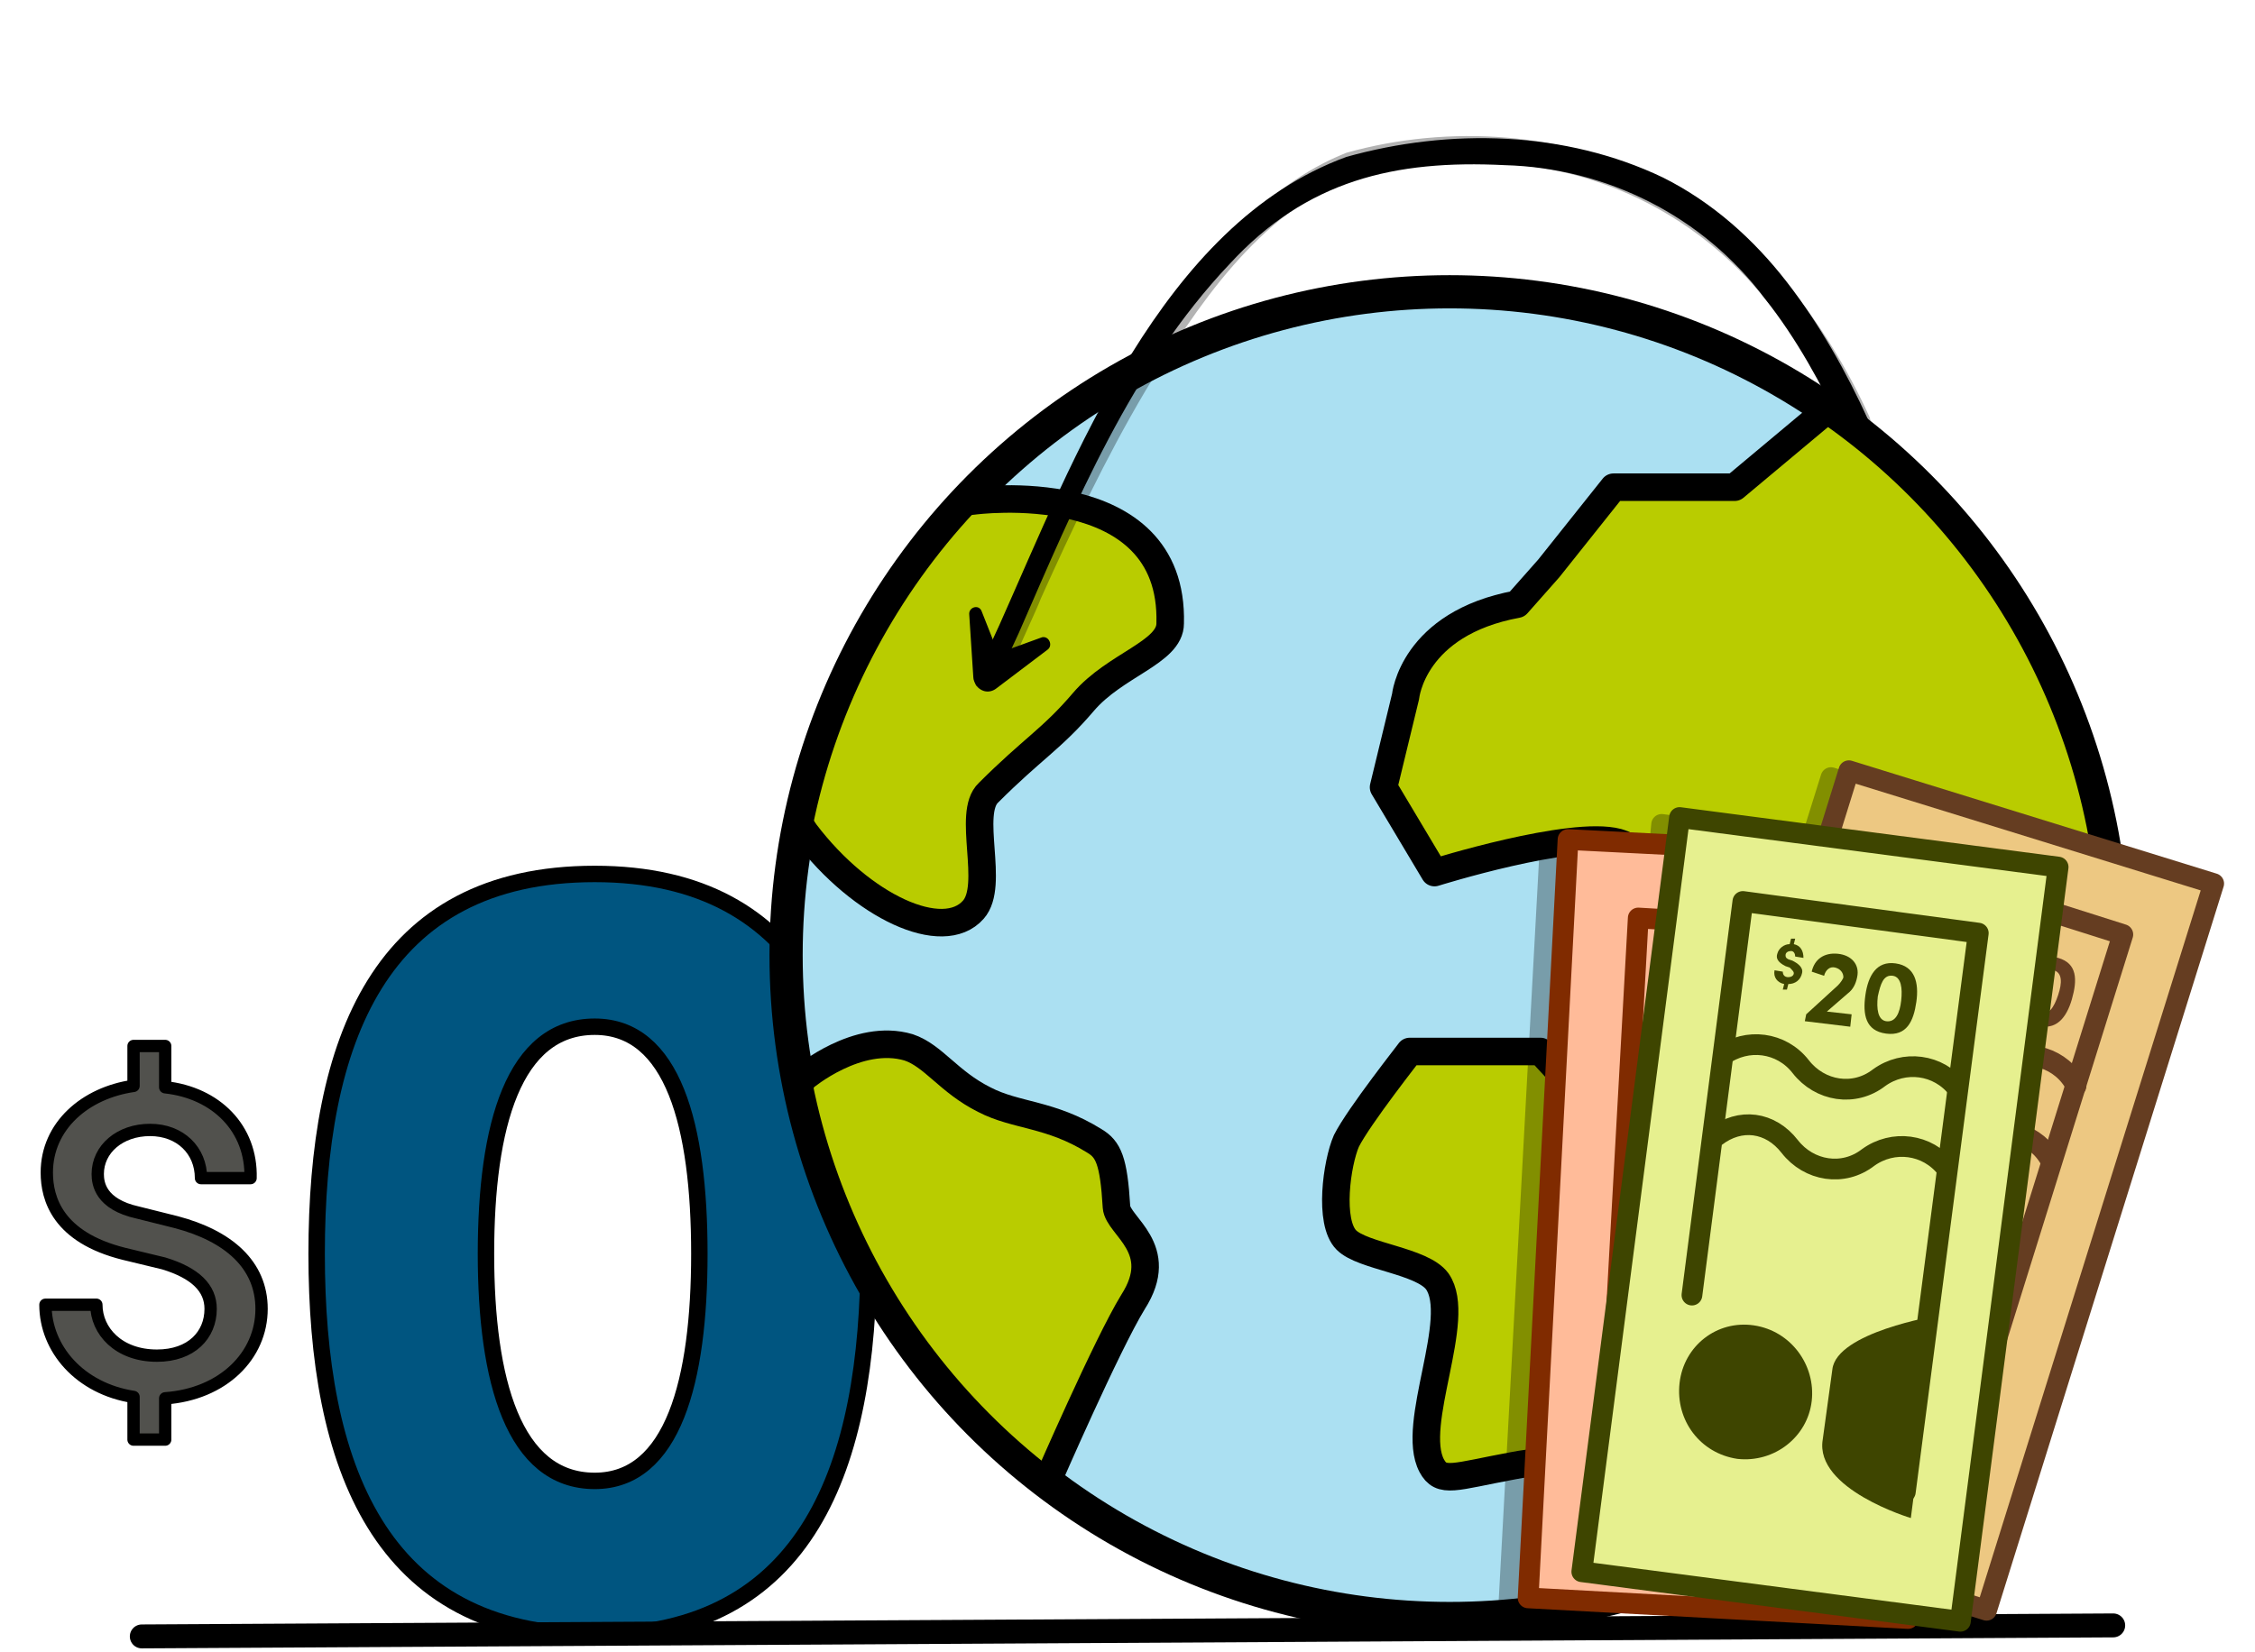
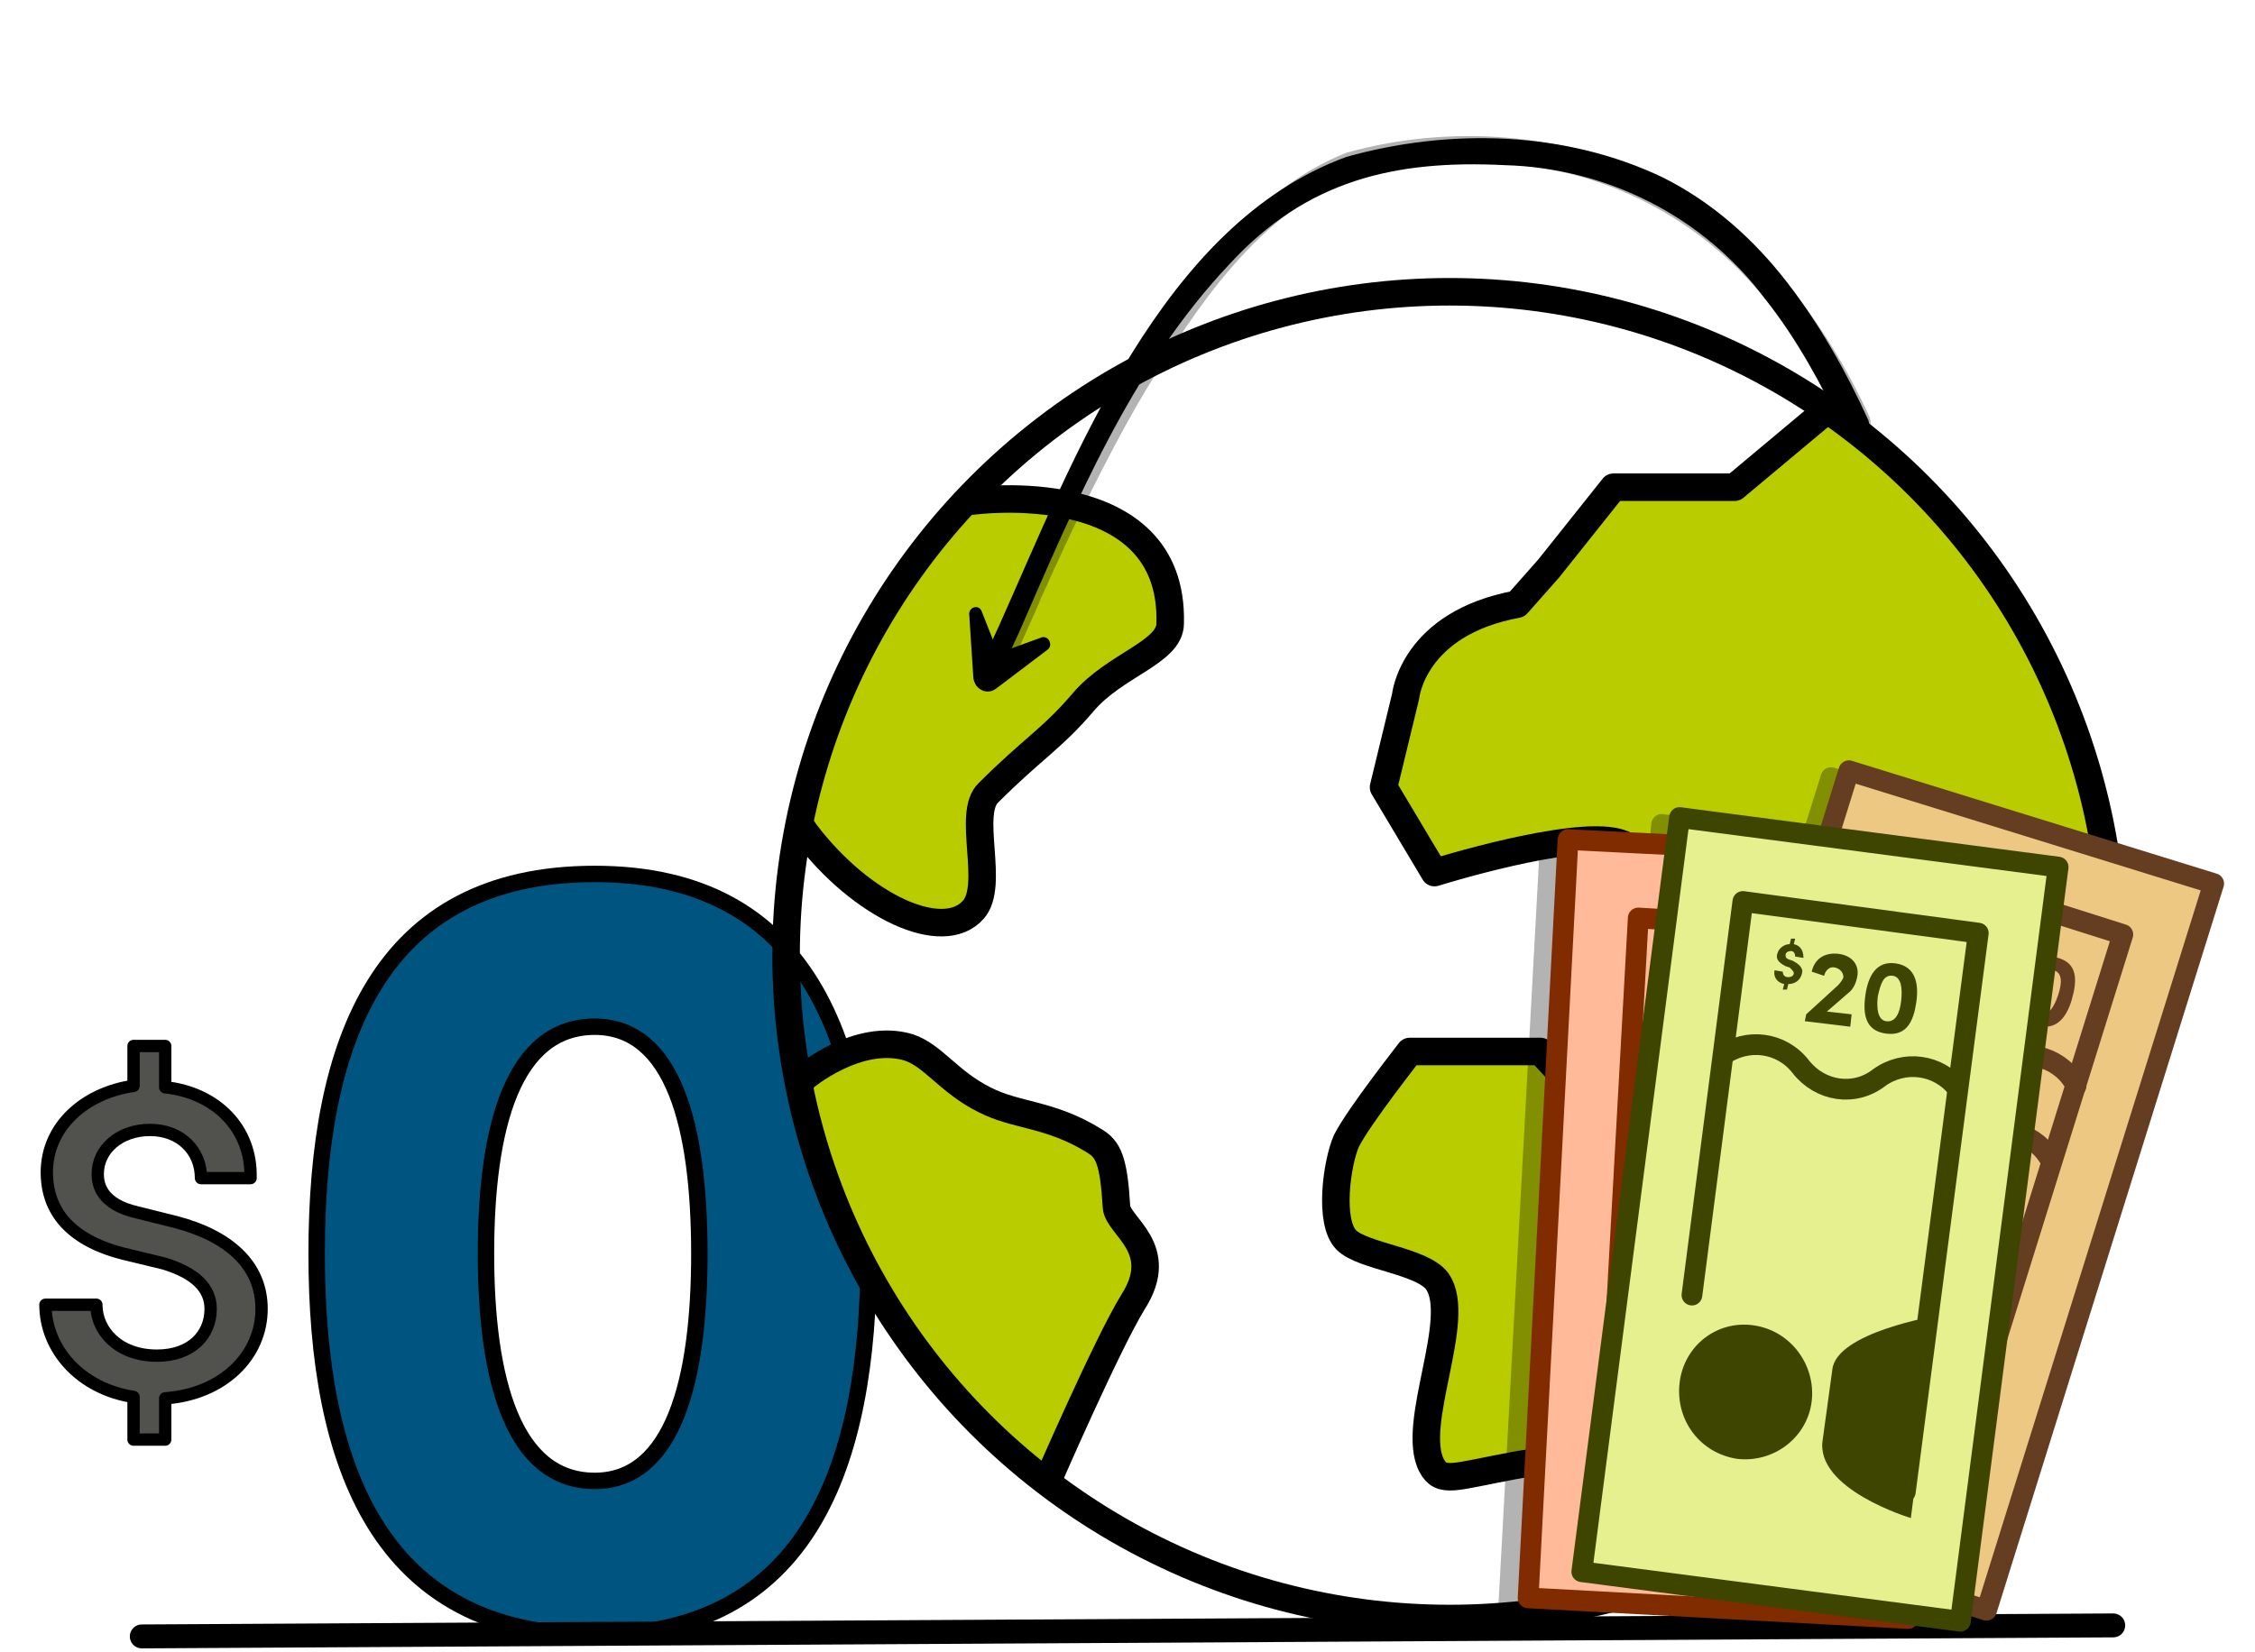
<svg xmlns="http://www.w3.org/2000/svg" xmlns:xlink="http://www.w3.org/1999/xlink" version="1.1" id="Layer_1" x="0px" y="0px" width="163.8px" height="120px" viewBox="0 0 163.8 120" style="enable-background:new 0 0 163.8 120;" xml:space="preserve">
  <style type="text/css">
	.st0{fill:#005580;stroke:#000000;stroke-width:1.193;stroke-linecap:round;stroke-linejoin:round;}
	.st1{fill:none;stroke:#000000;stroke-width:1.738;stroke-linecap:round;stroke-linejoin:round;}
	.st2{fill:#ABE0F2;stroke:#000000;stroke-width:2.412;stroke-linecap:round;stroke-linejoin:round;}
	.st3{clip-path:url(#SVGID_00000112603616183551053980000013915069969441962429_);}
	.st4{fill:#B9CC00;stroke:#000000;stroke-width:2;stroke-linecap:round;stroke-linejoin:round;}
	.st5{fill:none;stroke:#000000;stroke-width:2;stroke-linecap:round;stroke-linejoin:round;}
	.st6{opacity:0.3;}
	.st7{fill:none;stroke:#000000;stroke-width:1.506;stroke-linecap:round;stroke-linejoin:round;}
	.st8{fill:#FFBB99;stroke:#802B00;stroke-width:1.506;stroke-linecap:round;stroke-linejoin:round;}
	.st9{fill:none;stroke:#802B00;stroke-width:1.506;stroke-linecap:round;stroke-linejoin:round;}
	.st10{fill:none;stroke:#802B00;stroke-width:1.506;stroke-miterlimit:10;}
	.st11{fill:#802B00;}
	.st12{fill:#EDC882;stroke:#653D21;stroke-width:1.506;stroke-linecap:round;stroke-linejoin:round;}
	.st13{fill:#653D21;}
	.st14{fill:#E6F08F;stroke:#3E4500;stroke-width:1.506;stroke-linecap:round;stroke-linejoin:round;}
	.st15{fill:none;stroke:#3E4500;stroke-width:1.506;stroke-linecap:round;stroke-linejoin:round;}
	.st16{fill:none;stroke:#3E4500;stroke-width:1.506;stroke-miterlimit:10;}
	.st17{fill:#3E4500;}
	.st18{fill:#51514D;stroke:#000000;stroke-width:0.895;stroke-linecap:round;stroke-linejoin:round;}
</style>
  <path class="st0" d="M23,91.1c0-15.4,4.5-27.6,20.2-27.6c15.5,0,19.9,12.2,19.9,27.6s-4.4,27.7-19.9,27.7  C27.5,118.8,23,106.4,23,91.1z M50.8,91.1c0-9.3-1.9-16.5-7.6-16.5c-5.9,0-7.9,7.2-7.9,16.5c0,9.2,2,16.5,7.9,16.5  C48.9,107.6,50.8,100.3,50.8,91.1z" />
  <line class="st1" x1="10.3" y1="118.9" x2="153.5" y2="118.1" />
-   <circle class="st2" cx="105.3" cy="69.4" r="48.2" />
  <g>
    <g>
      <defs>
        <circle id="SVGID_1_" cx="105.3" cy="69.4" r="48.2" />
      </defs>
      <clipPath id="SVGID_00000176728788008315512230000007633008632838233007_">
        <use xlink:href="#SVGID_1_" style="overflow:visible;" />
      </clipPath>
      <g style="clip-path:url(#SVGID_00000176728788008315512230000007633008632838233007_);">
        <path class="st4" d="M58.5,60.5c4.1,5.4,10,8.1,12.2,5.6c1.6-1.8-0.5-7,1.1-8.5c3.2-3.2,4.6-3.9,6.9-6.6c2.3-2.7,6.3-3.6,6.3-5.7     c0.3-10.9-14.3-8.9-14.3-8.9l-7.2,0.7l-9,17.5L58.5,60.5z" />
        <path class="st4" d="M76.1,107.6c0,0,4.3-9.9,6.2-13c2.5-3.9-1.1-5.5-1.2-6.9c-0.2-3.4-0.6-4.2-1.6-4.8c-3.2-2-5.7-1.8-8-3     c-2.6-1.3-3.7-3.2-5.5-3.8c-3.7-1.1-7.6,2.2-7.6,2.2l-3.6,5.5l17.9,25.8L76.1,107.6L76.1,107.6z" />
        <path class="st4" d="M97.8,82.9c-0.7,1.6-1.3,5.9,0,7.2c1.2,1.2,5.5,1.5,6.6,3c1.9,2.7-2,10.4-0.4,13.4c0.7,1.3,1.6,0.8,5.9,0     c2.9-0.6,8.7-0.2,9.6-6.8c1.1-7.8,0.9-10.5,0-13.7c-0.7-2.3-7.6-9.6-7.6-9.6h-9.5C102.5,76.3,98.7,81.1,97.8,82.9z" />
        <path class="st4" d="M137,26.2l-11,9.2h-8.8l-4.7,5.9l-2.3,2.6c-7.6,1.4-8.1,6.7-8.1,6.7l-1.6,6.6l3.7,6.2c0,0,9.9-3.1,13.3-2.2     c4.1,1.2,10.2,10.8,10.2,10.8l6.6-1.7c0,0,2.8-0.6,1.4-5.9c0,0,4.7-0.8,5.9,0c1.9,1.3,0.8,10.3,3.4,11.5     c2.3,1.1,13.7-7.6,13.7-7.6L148,37.6L137,26.2L137,26.2z" />
      </g>
    </g>
  </g>
  <circle class="st5" cx="105.3" cy="69.4" r="48.2" />
  <path d="M71.6,48.1c-0.1-0.5,0.2-0.9,0.4-1.4l0.6-1.3c5.4-12.1,11.8-29.1,25.2-34c7.5-2.1,15.9-1.9,23,1.5c3.6,1.8,6.6,4.5,9,7.6  c2.4,3.1,4.3,6.5,5.9,10c0.2,0.5,0,1-0.5,1.3c-0.5,0.2-1,0-1.3-0.5c-1.6-3.4-3.4-6.7-5.7-9.6c-4.5-6-11.5-9.5-18.9-9.7  c-8-0.4-14.4,1.1-20,7.2C82.2,26.7,78.1,36.6,74,46l-0.6,1.3c-0.2,0.4-0.3,0.9-0.7,1.2C72.3,48.9,71.6,48.6,71.6,48.1L71.6,48.1  L71.6,48.1z" />
  <g class="st6">
    <path d="M72.1,48.2c-0.1-0.5,0.2-0.9,0.4-1.4l0.6-1.3c5.1-11.3,12.6-29.6,24.7-34.4c7.5-2.1,15.9-1.5,22.9,2c3.5,1.8,6.5,4.4,9,7.4   c2.5,3,4.5,6.3,6.1,9.8c0.2,0.5,0,1-0.4,1.3c-0.5,0.2-1,0-1.3-0.5c-1.6-3.4-3.5-6.6-5.9-9.4c-4.7-5.8-11.6-9.4-19-9.8   c-3.6-0.2-7.4-0.2-10.9,0.9c-6.9,2.7-11.4,9.5-15.1,15.6c-2.9,4.9-5.3,10-7.6,15.1c-0.3,0.8-1.4,3.1-1.7,3.9   c-0.2,0.4-0.3,0.9-0.7,1.2C72.8,49.1,72.1,48.8,72.1,48.2L72.1,48.2L72.1,48.2z" />
  </g>
  <path d="M76.1,47.2L72.4,50c-0.5,0.4-1.1,0.3-1.5-0.2c-0.1-0.2-0.2-0.4-0.2-0.6l-0.3-4.6c0-0.5,0.7-0.7,0.9-0.2l1.7,4.3l-1.7-0.8  l4.4-1.6C76.2,46.2,76.5,46.9,76.1,47.2L76.1,47.2L76.1,47.2z" />
  <g class="st6">
    <path class="st7" d="M159.4,64.7L133,56.5l-1.5,4.8l-10.8-1.4l-0.2,2l-7.9-0.4l-3,55.1" />
  </g>
  <polygon class="st8" points="113.9,61 111,116.1 138.6,117.6 141.6,62.4 " />
  <polyline class="st9" points="134,108.5 136.2,67.7 119,66.7 117.4,95.5 " />
  <path class="st10" d="M135.5,79.1c-1.5-1.7-4.1-1.8-5.7-0.3c-1.7,1.5-4.2,1.3-5.7-0.3c-1.5-1.7-4.1-1.8-5.7-0.3" />
  <path class="st10" d="M135.2,84.9c-1.5-1.7-4.1-1.8-5.7-0.3c-1.7,1.5-4.2,1.3-5.7-0.3c-1.5-1.7-3.7-1.8-5.4-0.3" />
  <path class="st11" d="M122.5,72.3v0.4h-0.3v-0.4c-0.5-0.1-0.8-0.5-0.8-0.9h0.6c0,0.2,0.1,0.4,0.4,0.4c0.2,0,0.4-0.1,0.4-0.3  c0-0.1-0.1-0.2-0.3-0.3l-0.3-0.1c-0.6-0.2-0.7-0.6-0.7-0.8c0-0.4,0.4-0.7,0.9-0.8v-0.4h0.3v0.4c0.5,0.1,0.8,0.4,0.7,0.9h-0.6  c0-0.2-0.1-0.4-0.3-0.4c-0.2,0-0.4,0.1-0.4,0.3c0,0.1,0,0.2,0.3,0.3l0.3,0.1c0.4,0.1,0.8,0.4,0.8,0.9C123.4,72,123,72.3,122.5,72.3  L122.5,72.3z" />
  <path class="st11" d="M127.6,73.5c-0.1,1.1-1,1.8-2.1,1.7c-0.7,0-1.5-0.5-1.8-1.1l0.8-0.5c0.1,0.4,0.6,0.6,1,0.7c0.6,0,1-0.3,1-0.8  s-0.3-0.9-0.9-0.9c-0.4,0-0.8,0.1-1.1,0.4l-0.6-0.4l0.6-2.5l2.9,0.2l-0.1,0.9l-2-0.1l-0.3,1c0.2-0.2,0.6-0.2,0.9-0.2  C127,71.8,127.7,72.5,127.6,73.5L127.6,73.5z" />
  <path class="st11" d="M128.4,72.8c0.1-1.4,0.6-2.6,2-2.5s1.8,1.2,1.7,2.7c-0.1,1.4-0.6,2.6-2,2.5C128.6,75.4,128.3,74.2,128.4,72.8  L128.4,72.8z M131.1,72.9c0.1-0.9-0.1-1.7-0.7-1.7c-0.7,0-0.9,0.7-1,1.6s0.1,1.7,0.8,1.7C130.8,74.6,131,73.8,131.1,72.9z" />
  <path class="st11" d="M116.9,101.9c-0.1,2.7,1.9,5,4.6,5.2s5-1.9,5.1-4.6s-1.9-5-4.6-5.2C119.4,97.2,117.1,99.2,116.9,101.9" />
  <path class="st11" d="M135.2,95.7c0,0-7.2,1.7-7.3,4.4l-0.3,5.1c-0.3,3.6,6.8,5.2,6.8,5.2L135.2,95.7L135.2,95.7z" />
  <polygon class="st12" points="134.3,56 117.9,108.7 144.3,117 160.8,64.2 " />
  <polyline class="st12" points="142,107 154.2,67.9 137.8,62.7 129.2,90.3 " />
  <path class="st12" d="M150.8,78.9c-1-2-3.5-2.8-5.5-1.7c-2,1-4.4,0.2-5.5-1.7c-1-2-3.5-2.8-5.5-1.7" />
  <path class="st12" d="M149,84.4c-1-2-3.5-2.8-5.5-1.7c-2,1-4.4,0.2-5.5-1.7c-1-2-3.2-2.7-5.2-1.6" />
-   <path class="st13" d="M138.3,68.6l-0.1,0.4l-0.3-0.1l0.1-0.4c-0.5-0.2-0.7-0.7-0.5-1.1l0.6,0.2c-0.1,0.2,0,0.4,0.3,0.5  c0.2,0.1,0.4,0,0.5-0.2c0-0.1,0-0.3-0.2-0.4l-0.3-0.2c-0.5-0.3-0.5-0.7-0.5-1c0.1-0.4,0.6-0.6,1-0.5l0.1-0.4l0.3,0.1l-0.1,0.4  c0.4,0.2,0.6,0.6,0.5,1.1l-0.6-0.2c0.1-0.2,0-0.4-0.2-0.4c-0.2-0.1-0.4,0-0.4,0.2c0,0.1,0,0.2,0.2,0.4l0.3,0.2  c0.4,0.2,0.7,0.6,0.5,1C139.3,68.6,138.8,68.7,138.3,68.6L138.3,68.6z" />
+   <path class="st13" d="M138.3,68.6l-0.1,0.4l-0.3-0.1l0.1-0.4c-0.5-0.2-0.7-0.7-0.5-1.1l0.6,0.2c-0.1,0.2,0,0.4,0.3,0.5  c0.2,0.1,0.4,0,0.5-0.2c0-0.1,0-0.3-0.2-0.4l-0.3-0.2c-0.5-0.3-0.5-0.7-0.5-1c0.1-0.4,0.6-0.6,1-0.5l0.1-0.4l0.3,0.1l-0.1,0.4  c0.4,0.2,0.6,0.6,0.5,1.1l-0.6-0.2c0.1-0.2,0-0.4-0.2-0.4c-0.2-0.1-0.4,0-0.4,0.2c0,0.1,0,0.2,0.2,0.4l0.3,0.2  c0.4,0.2,0.7,0.6,0.5,1C139.3,68.6,138.8,68.7,138.3,68.6z" />
  <path class="st13" d="M142.3,67.3L142.3,67.3l-1.5,4.9l-1-0.3l1.1-3.5l-1.2,0.1l0.3-0.9L142.3,67.3L142.3,67.3z" />
  <path class="st13" d="M142.6,70.1c0.4-1.4,1.2-2.3,2.6-1.9c1.4,0.4,1.4,1.6,1,3s-1.2,2.3-2.5,1.9C142.2,72.7,142.2,71.5,142.6,70.1  L142.6,70.1z M145.2,70.9c0.3-0.9,0.3-1.6-0.3-1.8c-0.6-0.2-1,0.4-1.3,1.3s-0.3,1.6,0.3,1.8C144.5,72.4,144.9,71.8,145.2,70.9z" />
  <path class="st13" d="M146.9,71.5c0.4-1.4,1.2-2.3,2.6-1.9c1.4,0.4,1.4,1.6,1,3s-1.2,2.3-2.5,1.9C146.5,74.1,146.5,72.8,146.9,71.5  L146.9,71.5z M149.5,72.3c0.3-0.9,0.3-1.6-0.3-1.8c-0.6-0.2-1,0.4-1.3,1.3s-0.3,1.6,0.3,1.8C148.8,73.8,149.2,73.2,149.5,72.3z" />
  <path class="st13" d="M127.2,96.4c-0.8,2.6,0.6,5.3,3.2,6.1c2.6,0.8,5.3-0.7,6.1-3.2c0.8-2.6-0.6-5.3-3.2-6.1  C130.7,92.4,128,93.9,127.2,96.4" />
  <path class="st13" d="M146.5,94.9c0,0-7.4-0.1-8.1,2.5l-1.5,4.9c-1.2,3.4,5.3,6.7,5.3,6.7L146.5,94.9L146.5,94.9z" />
  <polygon class="st14" points="122,59.4 114.9,114.2 142.4,117.8 149.5,63 " />
  <polyline class="st15" points="138.4,108.4 143.7,67.8 126.6,65.5 122.9,94.1 " />
  <path class="st16" d="M142.2,79.1c-1.4-1.8-3.9-2.1-5.7-0.8c-1.8,1.4-4.3,1-5.7-0.8s-3.9-2.1-5.7-0.8" />
-   <path class="st16" d="M141.4,84.9c-1.4-1.8-3.9-2.1-5.7-0.8c-1.8,1.4-4.3,1-5.7-0.8s-3.6-2.1-5.4-0.7" />
  <path class="st17" d="M129.9,71.5l-0.1,0.4h-0.3l0.1-0.4c-0.5-0.1-0.8-0.5-0.7-1l0.6,0.1c0,0.2,0.1,0.4,0.4,0.4  c0.2,0,0.4-0.1,0.4-0.3c0-0.1-0.1-0.2-0.3-0.4l-0.3-0.1c-0.6-0.3-0.7-0.6-0.6-0.9c0.1-0.4,0.5-0.7,0.9-0.7l0.1-0.4h0.3l-0.1,0.4  c0.5,0.1,0.7,0.5,0.7,1l-0.6-0.1c0-0.2-0.1-0.4-0.3-0.4s-0.4,0.1-0.4,0.3c0,0.1,0,0.2,0.2,0.3l0.3,0.1c0.4,0.2,0.8,0.5,0.7,0.9  C130.8,71.2,130.4,71.5,129.9,71.5L129.9,71.5z" />
  <path class="st17" d="M132.7,73.5l1.8,0.2l-0.1,0.9l-3.3-0.4l0.1-0.5l2.3-2.1c0.2-0.2,0.4-0.5,0.4-0.6c0-0.3-0.2-0.6-0.6-0.7  c-0.4-0.1-0.7,0.2-0.8,0.6l-0.9-0.3c0.2-0.9,0.9-1.4,1.9-1.3s1.6,0.8,1.4,1.7c-0.1,0.5-0.3,0.9-0.7,1.2L132.7,73.5L132.7,73.5z" />
  <path class="st17" d="M135.5,72.3c0.2-1.4,0.8-2.5,2.2-2.3s1.7,1.4,1.5,2.8s-0.7,2.5-2.2,2.3C135.5,74.9,135.3,73.7,135.5,72.3  L135.5,72.3z M138.1,72.7c0.1-0.9,0-1.7-0.6-1.8c-0.7-0.1-0.9,0.6-1.1,1.5c-0.1,0.9,0,1.7,0.6,1.8C137.7,74.3,138,73.6,138.1,72.7z" />
  <path class="st17" d="M122,100.5c-0.3,2.7,1.5,5.1,4.2,5.5c2.7,0.3,5.1-1.6,5.4-4.2s-1.5-5.1-4.2-5.5S122.3,97.8,122,100.5" />
  <path class="st17" d="M140.7,95.6c0,0-7.3,1.2-7.6,3.9l-0.7,5.1c-0.6,3.6,6.4,5.7,6.4,5.7L140.7,95.6z" />
  <path class="st18" d="M12,101.6v3H9.7v-3.1c-3.9-0.6-6.4-3.5-6.4-6.7H7c0,1.9,1.6,3.7,4.4,3.7c2.5,0,3.9-1.5,3.9-3.4  c0-1.5-1.1-2.6-3.4-3.3L9,91.1c-4.8-1.2-5.6-4-5.6-5.9c0-3.4,2.8-5.8,6.3-6.3V76H12v3c3.7,0.4,6.3,3,6.2,6.6h-3.6  c0-2-1.5-3.5-3.7-3.5s-3.8,1.4-3.8,3.2c0,0.7,0.2,2.2,2.9,2.8l2.8,0.7c3.8,1,6.2,3.1,6.2,6.3C19,98.5,16.2,101.3,12,101.6L12,101.6z  " />
</svg>